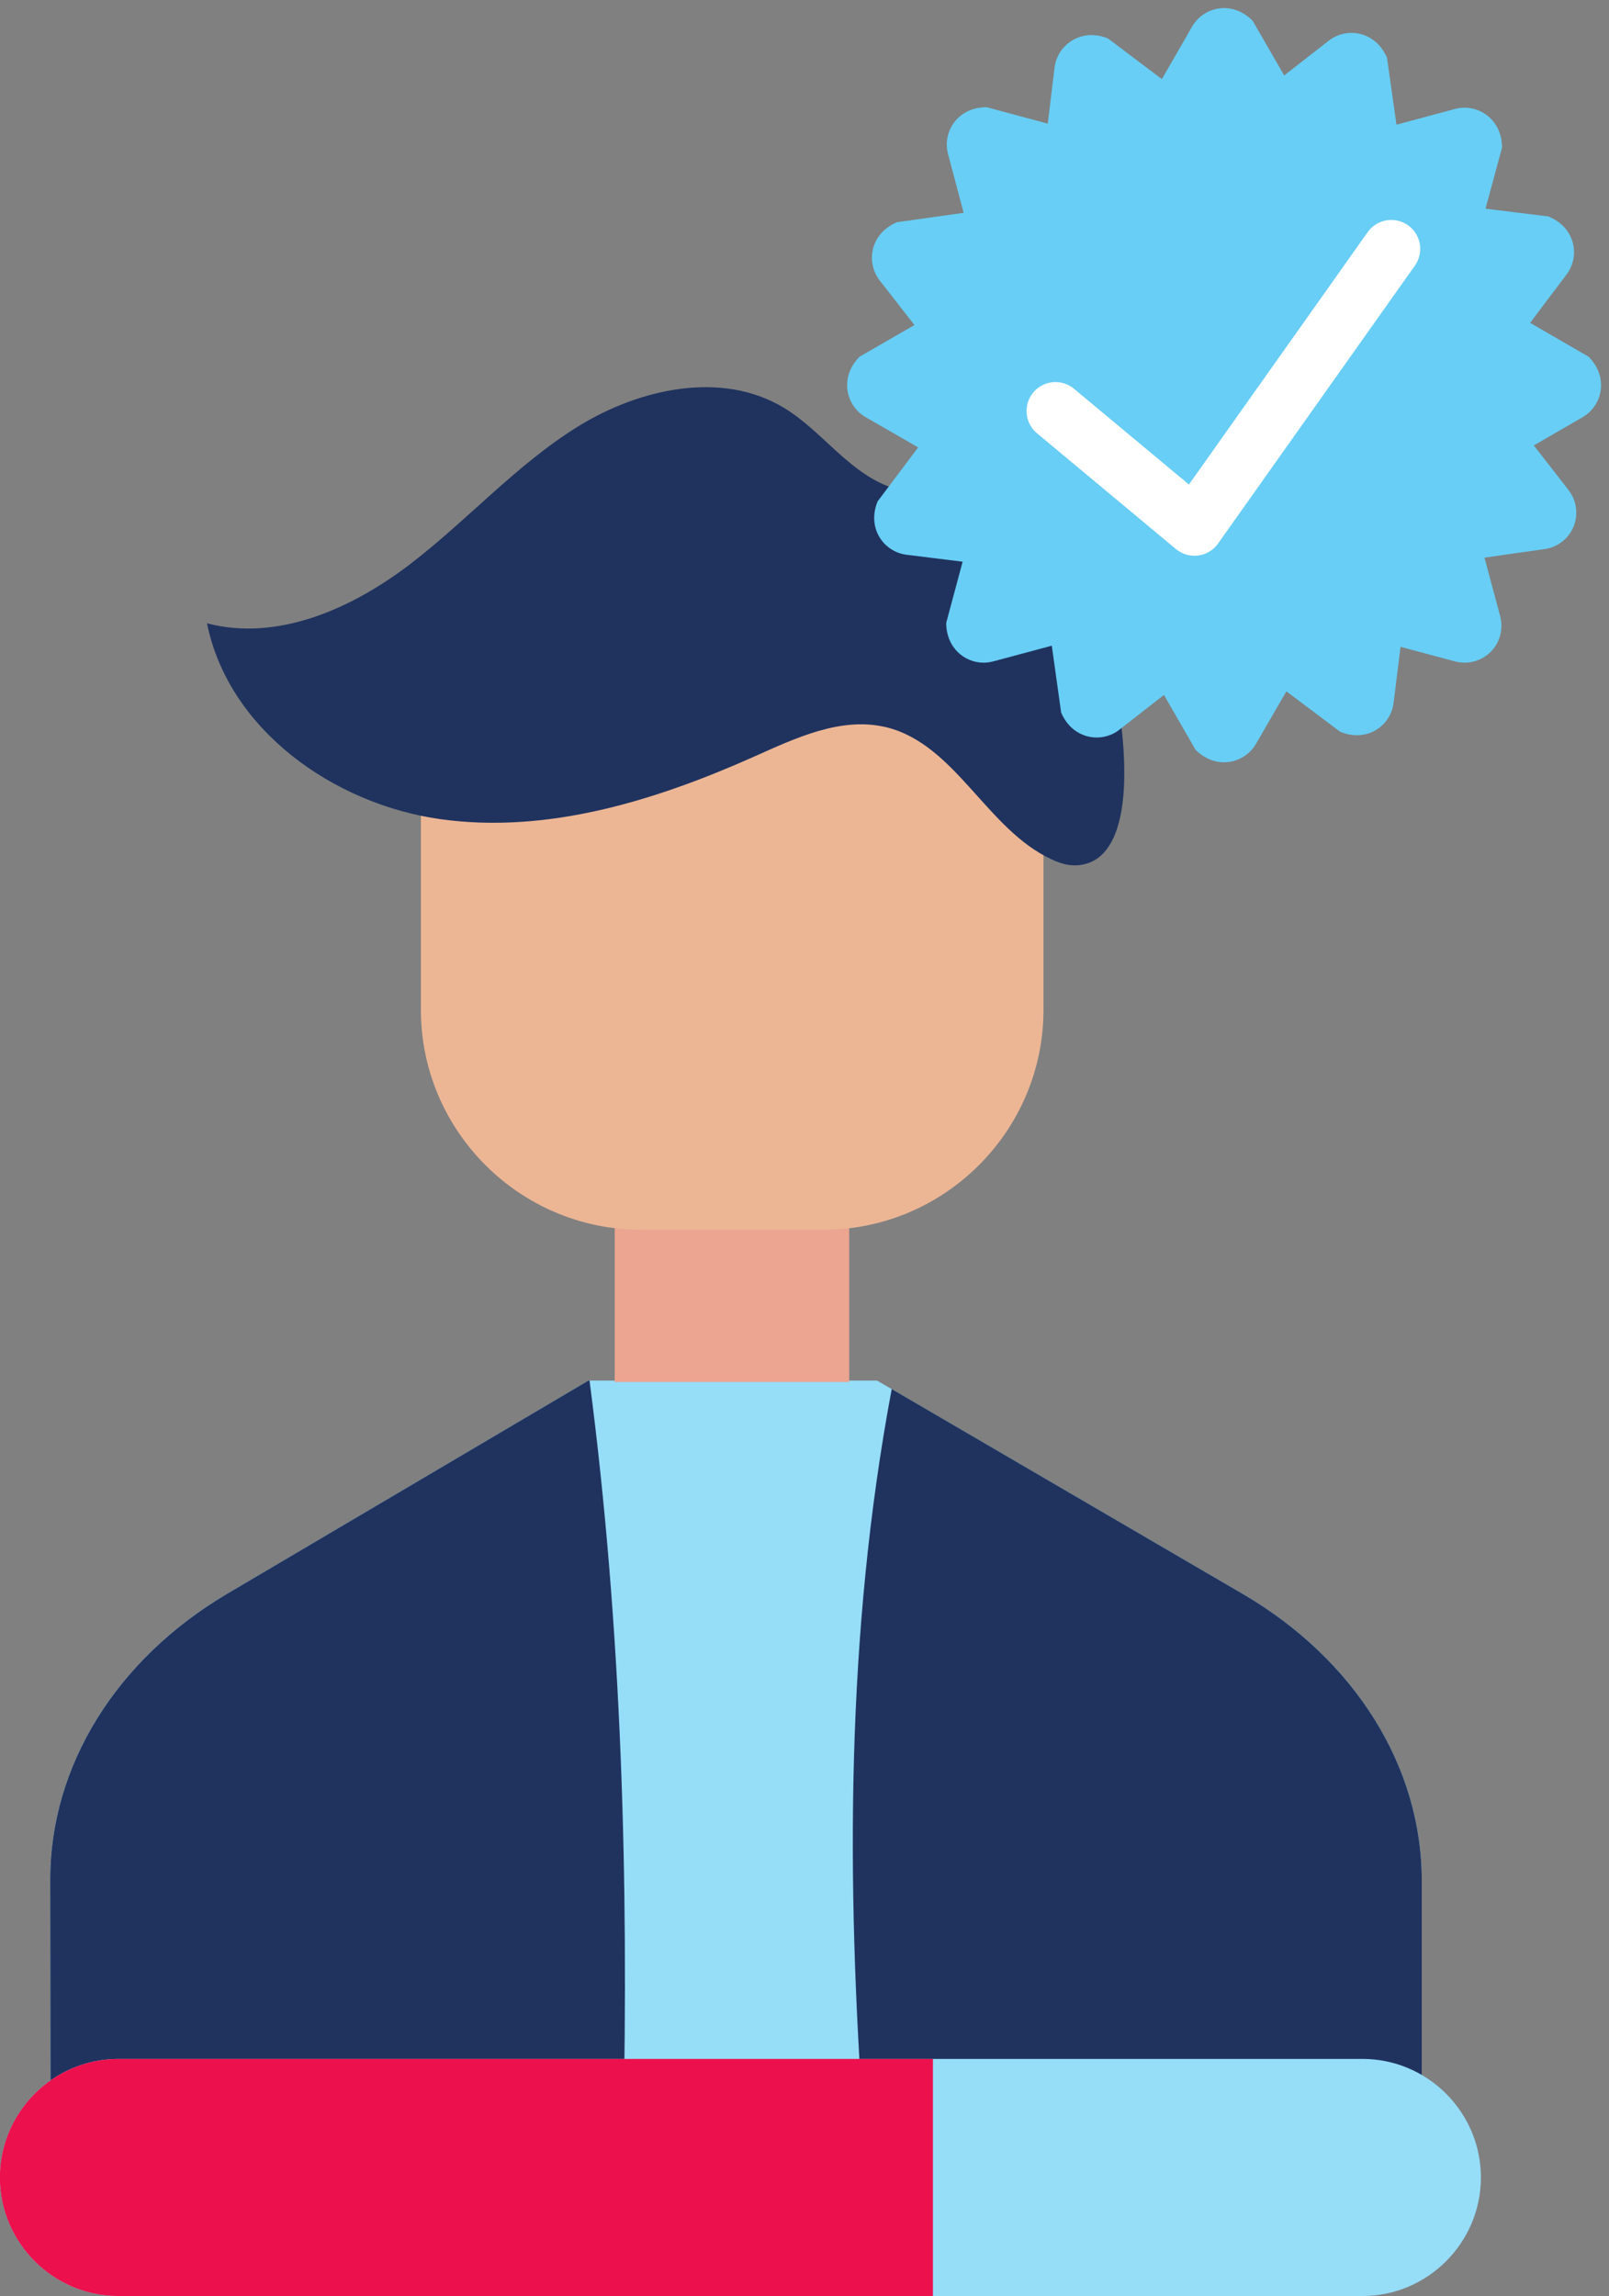
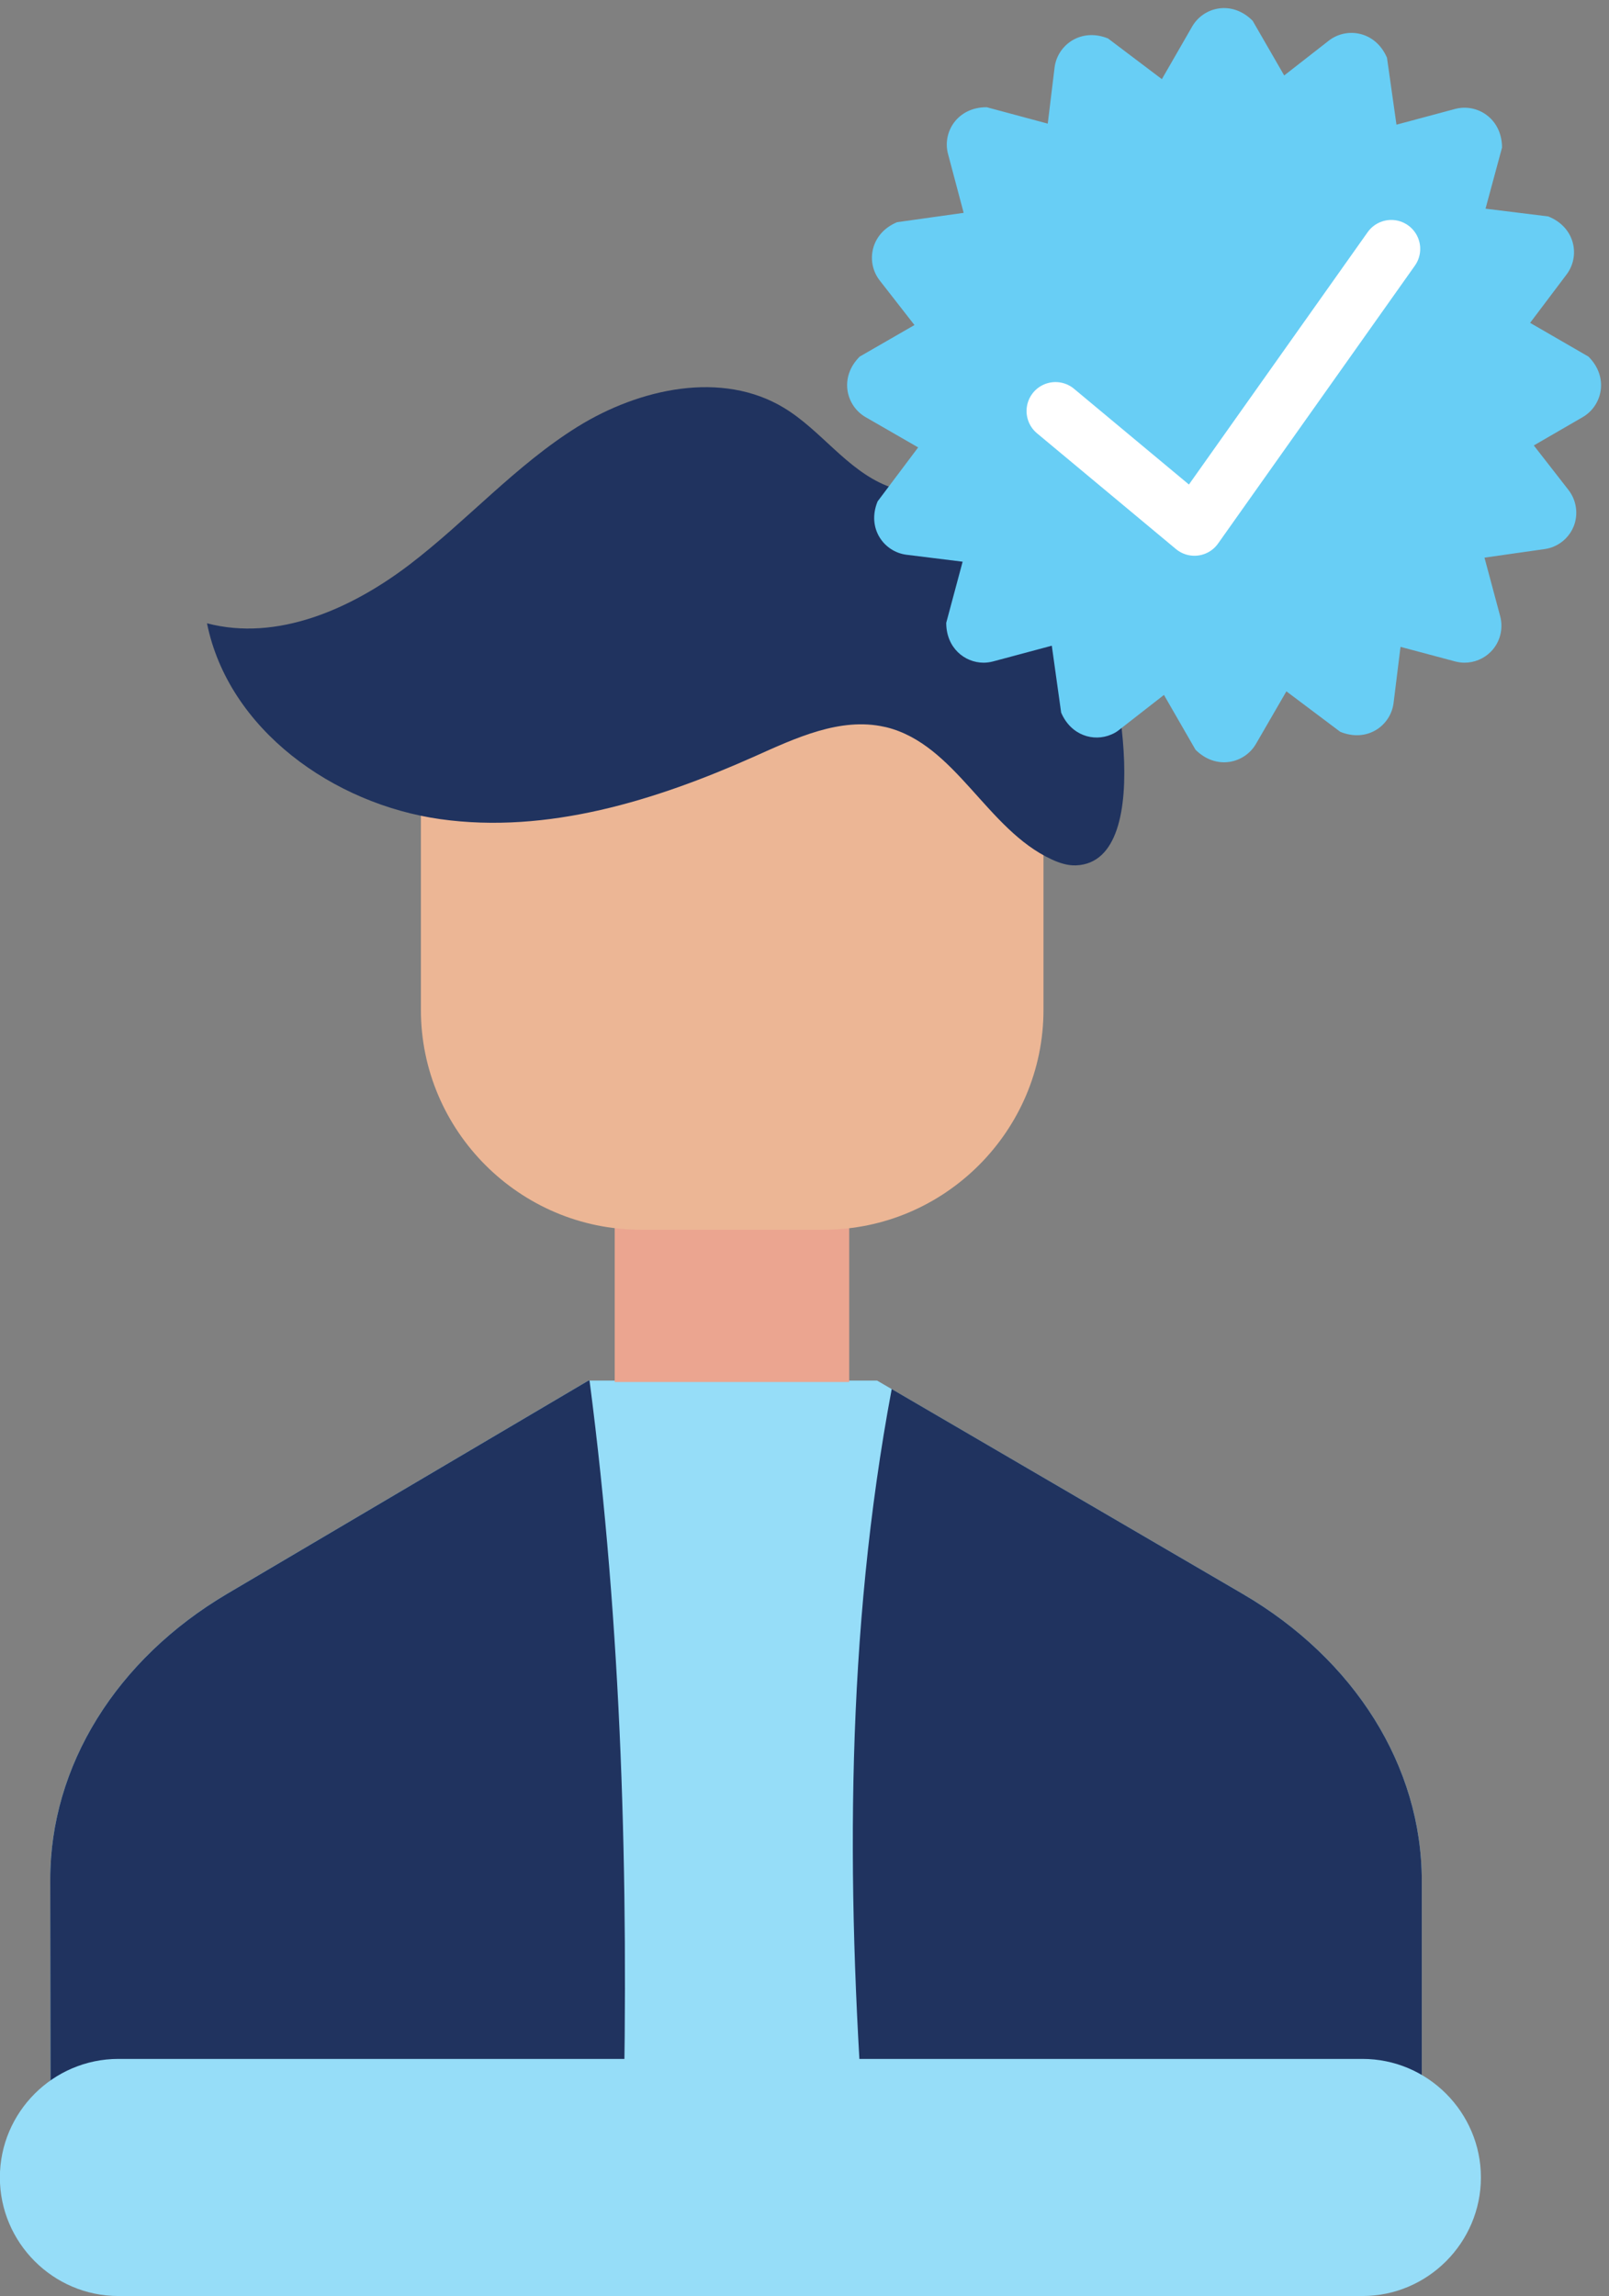
<svg xmlns="http://www.w3.org/2000/svg" height="198.7" preserveAspectRatio="xMidYMid meet" version="1.1" viewBox="143.3 112.9 139.3 198.7" width="139.3" zoomAndPan="magnify">
  <rect x="143.3" y="112.9" width="139.3" height="198.7" fill="#808080" stroke="none" />
  <g id="surface1">
    <g id="change1_1">
      <path d="m250.89 250.84l-31.65-18.46h-25l-31.26 18.44c-9.62 5.68-15.34 14.91-15.33 24.75l0.03 21.65h118.71v-21.57c0-9.88-5.79-19.14-15.5-24.81" fill="#96ddf8" />
    </g>
    <g id="change2_1">
      <path d="m194.34 232.38h-0.1l-31.26 18.44c-9.62 5.68-15.34 14.91-15.33 24.75l0.03 21.65h49.58c0.47-21.67-0.12-43.36-2.92-64.84" fill="#20335f" />
    </g>
    <g id="change2_2">
      <path d="m250.89 250.84l-30.39-17.73c-3.96 21.1-3.95 42.61-2.4 64.11h48.29v-21.57c0-9.88-5.79-19.14-15.5-24.81" fill="#20335f" />
    </g>
    <g id="change3_1">
      <path d="m216.82 213.84h-20.3v18.66h20.3v-18.66" fill="#eba590" />
    </g>
    <g id="change4_1">
      <path d="m214.62 219.32h-15.85c-10.47 0-19.03-8.56-19.03-19.02v-20.61c0-10.46 8.56-19.02 19.03-19.02h15.85c10.46 0 19.02 8.56 19.02 19.02v20.61c0 10.46-8.56 19.02-19.02 19.02" fill="#ecb695" />
    </g>
    <g id="change2_3">
      <path d="m219.86 175.8c0.06 0.01 0.12 0.03 0.19 0.04 5.99 1.49 8.68 8.84 14.29 11.43 0.67 0.31 1.39 0.55 2.12 0.52 7.2-0.29 3.31-18.74 1.42-22.09-2.62-4.66-7.08-8.38-12.36-9.53-1.83-0.4-3.73-0.53-5.47-1.24-3.46-1.4-5.68-4.8-8.87-6.73-5.38-3.26-12.51-1.69-17.86 1.62-5.35 3.32-9.58 8.14-14.59 11.96-5.01 3.81-11.42 6.66-17.51 5.06 1.86 9.19 10.92 15.64 20.2 16.95 9.28 1.3 18.65-1.61 27.21-5.43 3.57-1.6 7.43-3.41 11.23-2.56" fill="#20335f" />
    </g>
    <g id="change1_2">
      <path d="m261.26 311.6h-107.71c-5.65 0-10.26-4.62-10.26-10.26s4.61-10.26 10.26-10.26h107.71c5.64 0 10.25 4.62 10.25 10.26s-4.61 10.26-10.25 10.26" fill="#96ddf8" />
    </g>
    <g id="change5_1">
-       <path d="m224.07 291.08h-70.52c-5.65 0-10.26 4.62-10.26 10.26s4.61 10.26 10.26 10.26h70.52v-20.52" fill="#ec104d" />
-     </g>
+       </g>
    <g id="change6_1">
      <path d="m280.82 143.76l-5.05-2.92 3.16-4.19c1.19-1.58 0.76-4.08-1.59-5.02l-5.43-0.67 1.43-5.29c-0.01-2.52-2.16-3.85-4.07-3.34l-5.07 1.36-0.82-5.79c-0.99-2.31-3.49-2.69-5.04-1.48l-3.86 3.01-2.73-4.73c-1.78-1.8-4.25-1.22-5.24 0.5l-2.62 4.55-4.66-3.52c-2.34-0.95-4.39 0.56-4.63 2.52l-0.59 4.85-5.28-1.42h-0.01c-2.52-0.01-3.86 2.15-3.34 4.06l1.35 5.08-5.77 0.81c-2.33 0.98-2.71 3.49-1.5 5.04l3.01 3.86-4.74 2.73c-1.79 1.78-1.2 4.25 0.51 5.24l4.55 2.62-3.51 4.67c-0.96 2.33 0.55 4.38 2.51 4.62l4.85 0.6-1.42 5.29c0 2.16 1.59 3.45 3.24 3.45 0.27 0 0.55-0.04 0.82-0.11l5.08-1.36 0.81 5.79c0.85 1.98 2.81 2.55 4.33 1.9 0.25-0.1 0.49-0.24 0.71-0.42l3.86-3.01 2.73 4.74c1.79 1.79 4.25 1.2 5.24-0.51l2.63-4.54 4.66 3.5c2.34 0.96 4.38-0.54 4.62-2.5l0.6-4.85 4.72 1.26c0.27 0.07 0.55 0.11 0.82 0.11 0.84 0 1.66-0.33 2.27-0.94 0.8-0.8 1.11-1.98 0.82-3.08l-1.36-5.07 5.2-0.74c0.28-0.04 0.55-0.11 0.8-0.22 0.77-0.32 1.4-0.95 1.72-1.74 0.42-1.05 0.25-2.26-0.45-3.16l-3-3.85 4.23-2.45c1.71-0.99 2.29-3.46 0.5-5.24" fill="#68cef5" />
    </g>
    <path d="m2346.8 2767.3l120.3-100.2 170.4 240.5" fill="none" stroke="#fff" stroke-linecap="round" stroke-linejoin="round" stroke-miterlimit="10" stroke-width="50.11" transform="matrix(.1 0 0 -.1 0 425.2)" />
  </g>
</svg>